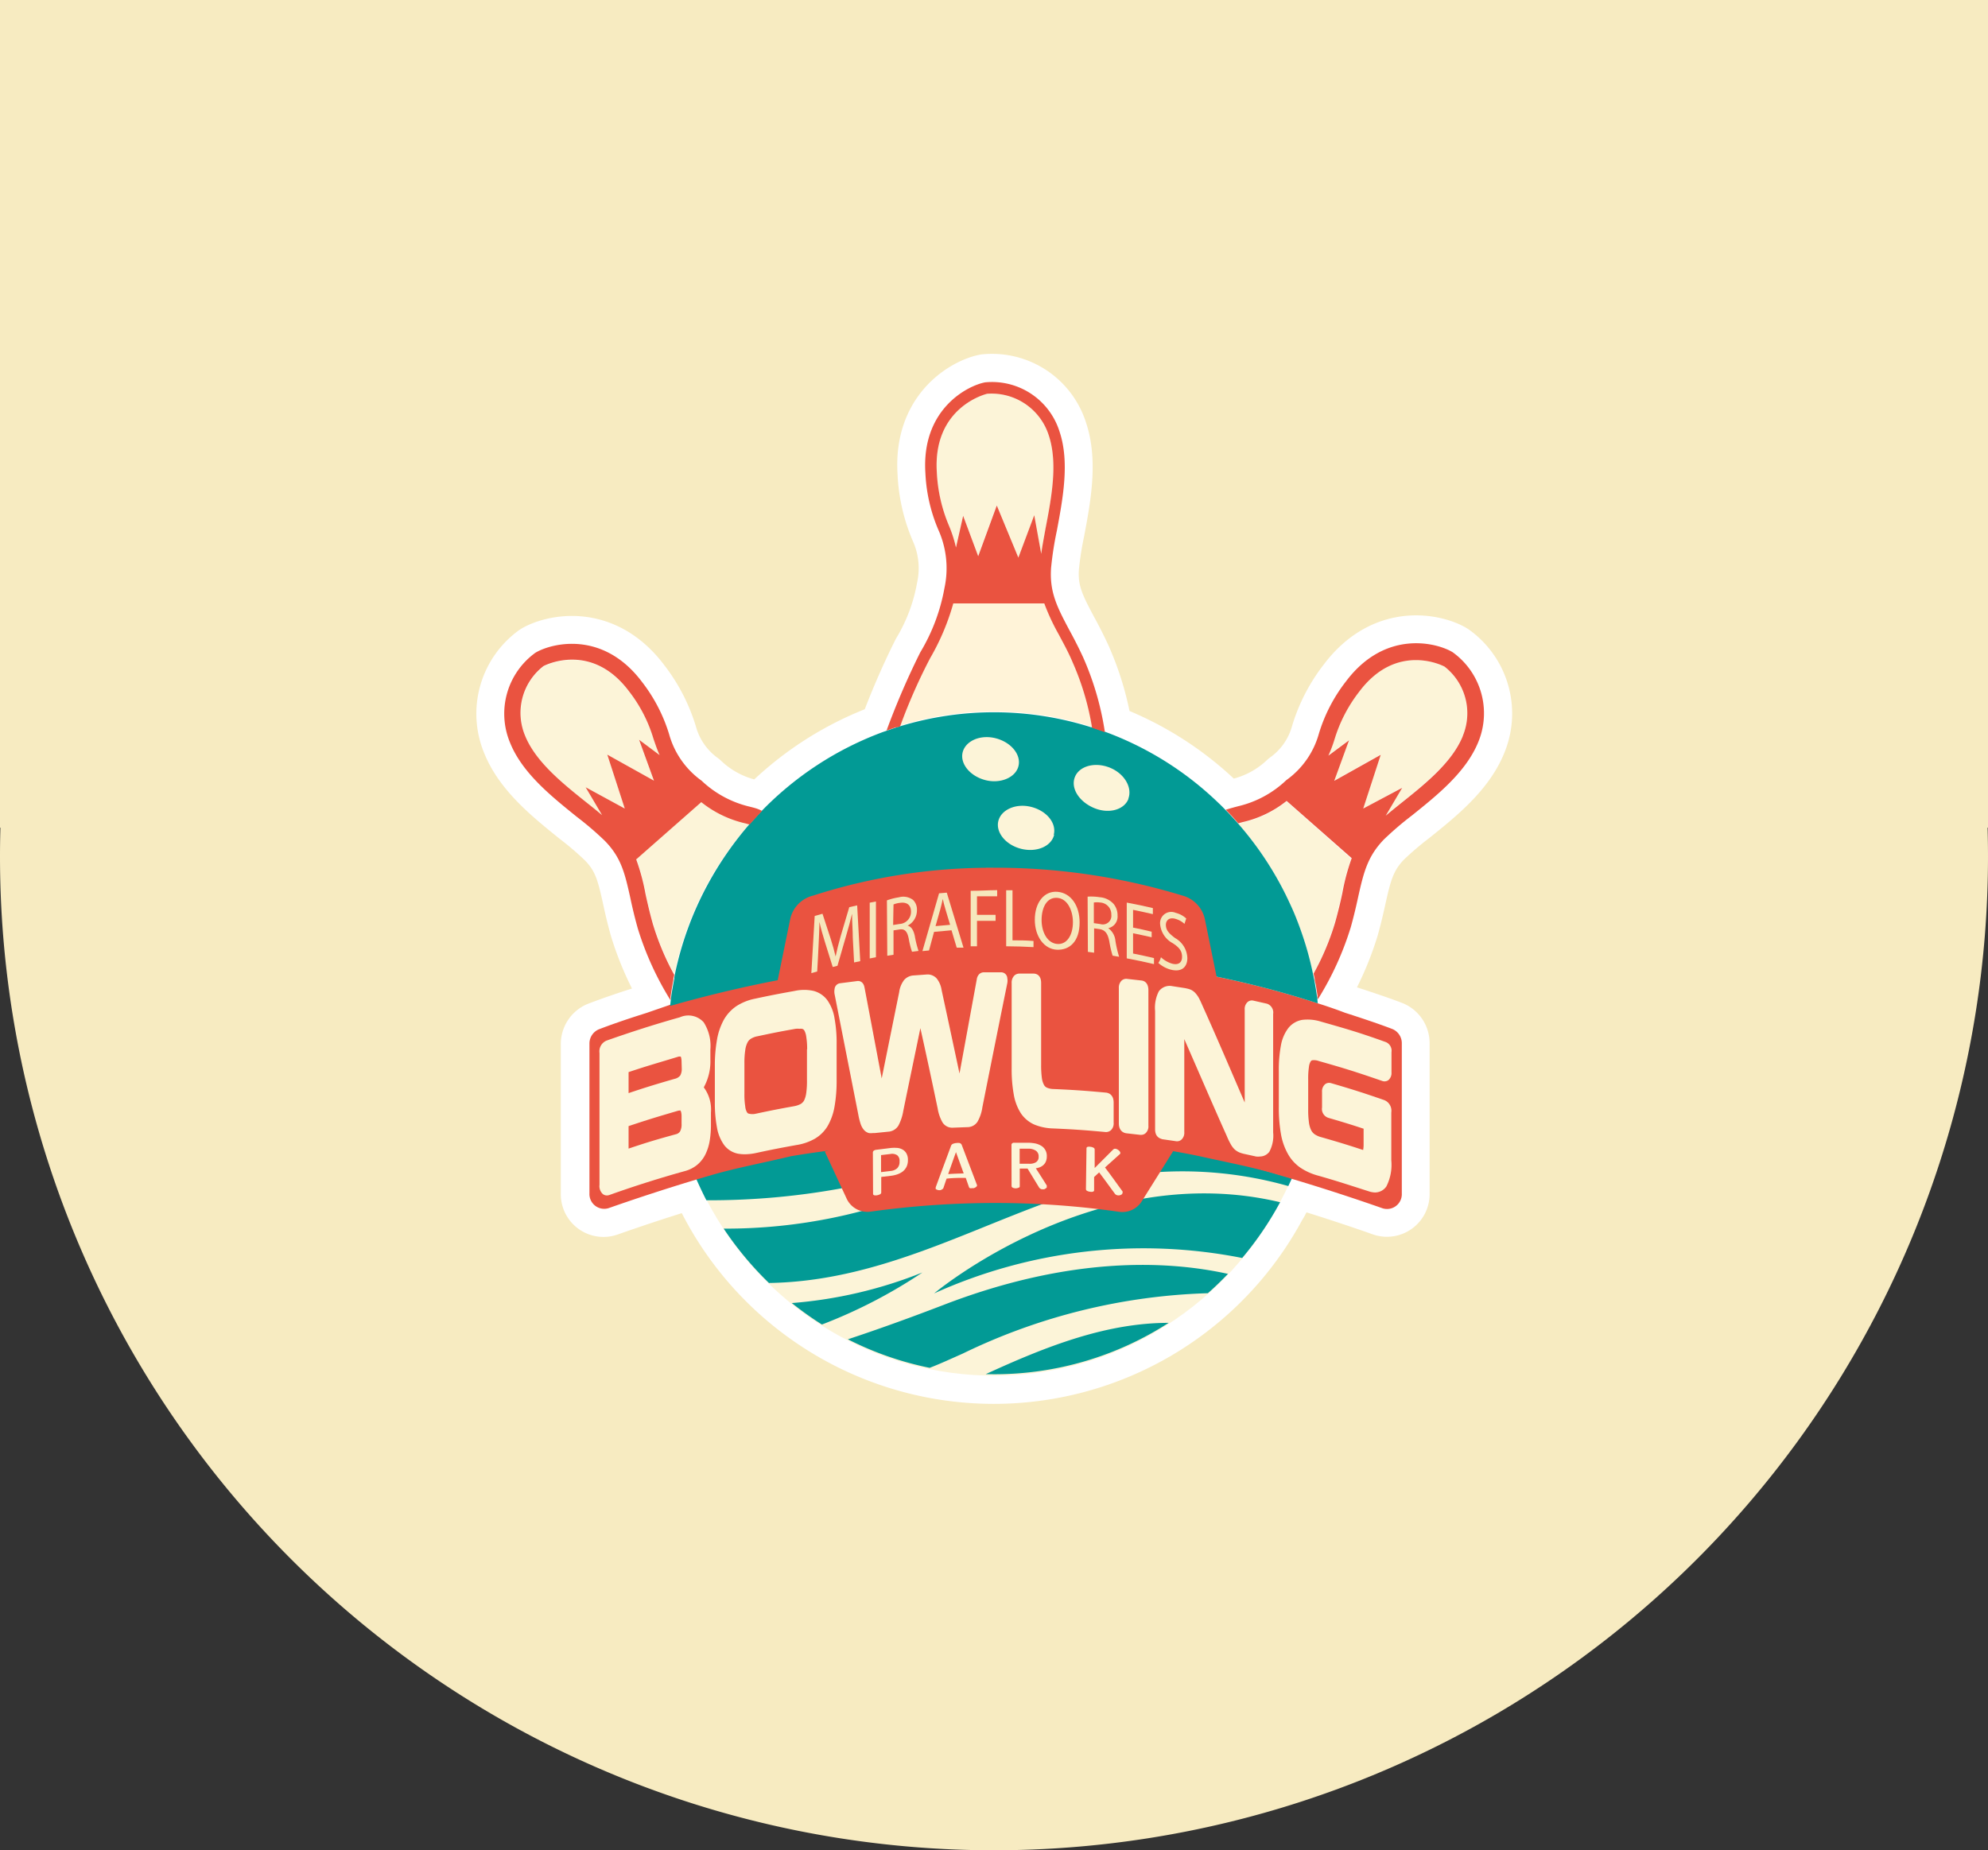
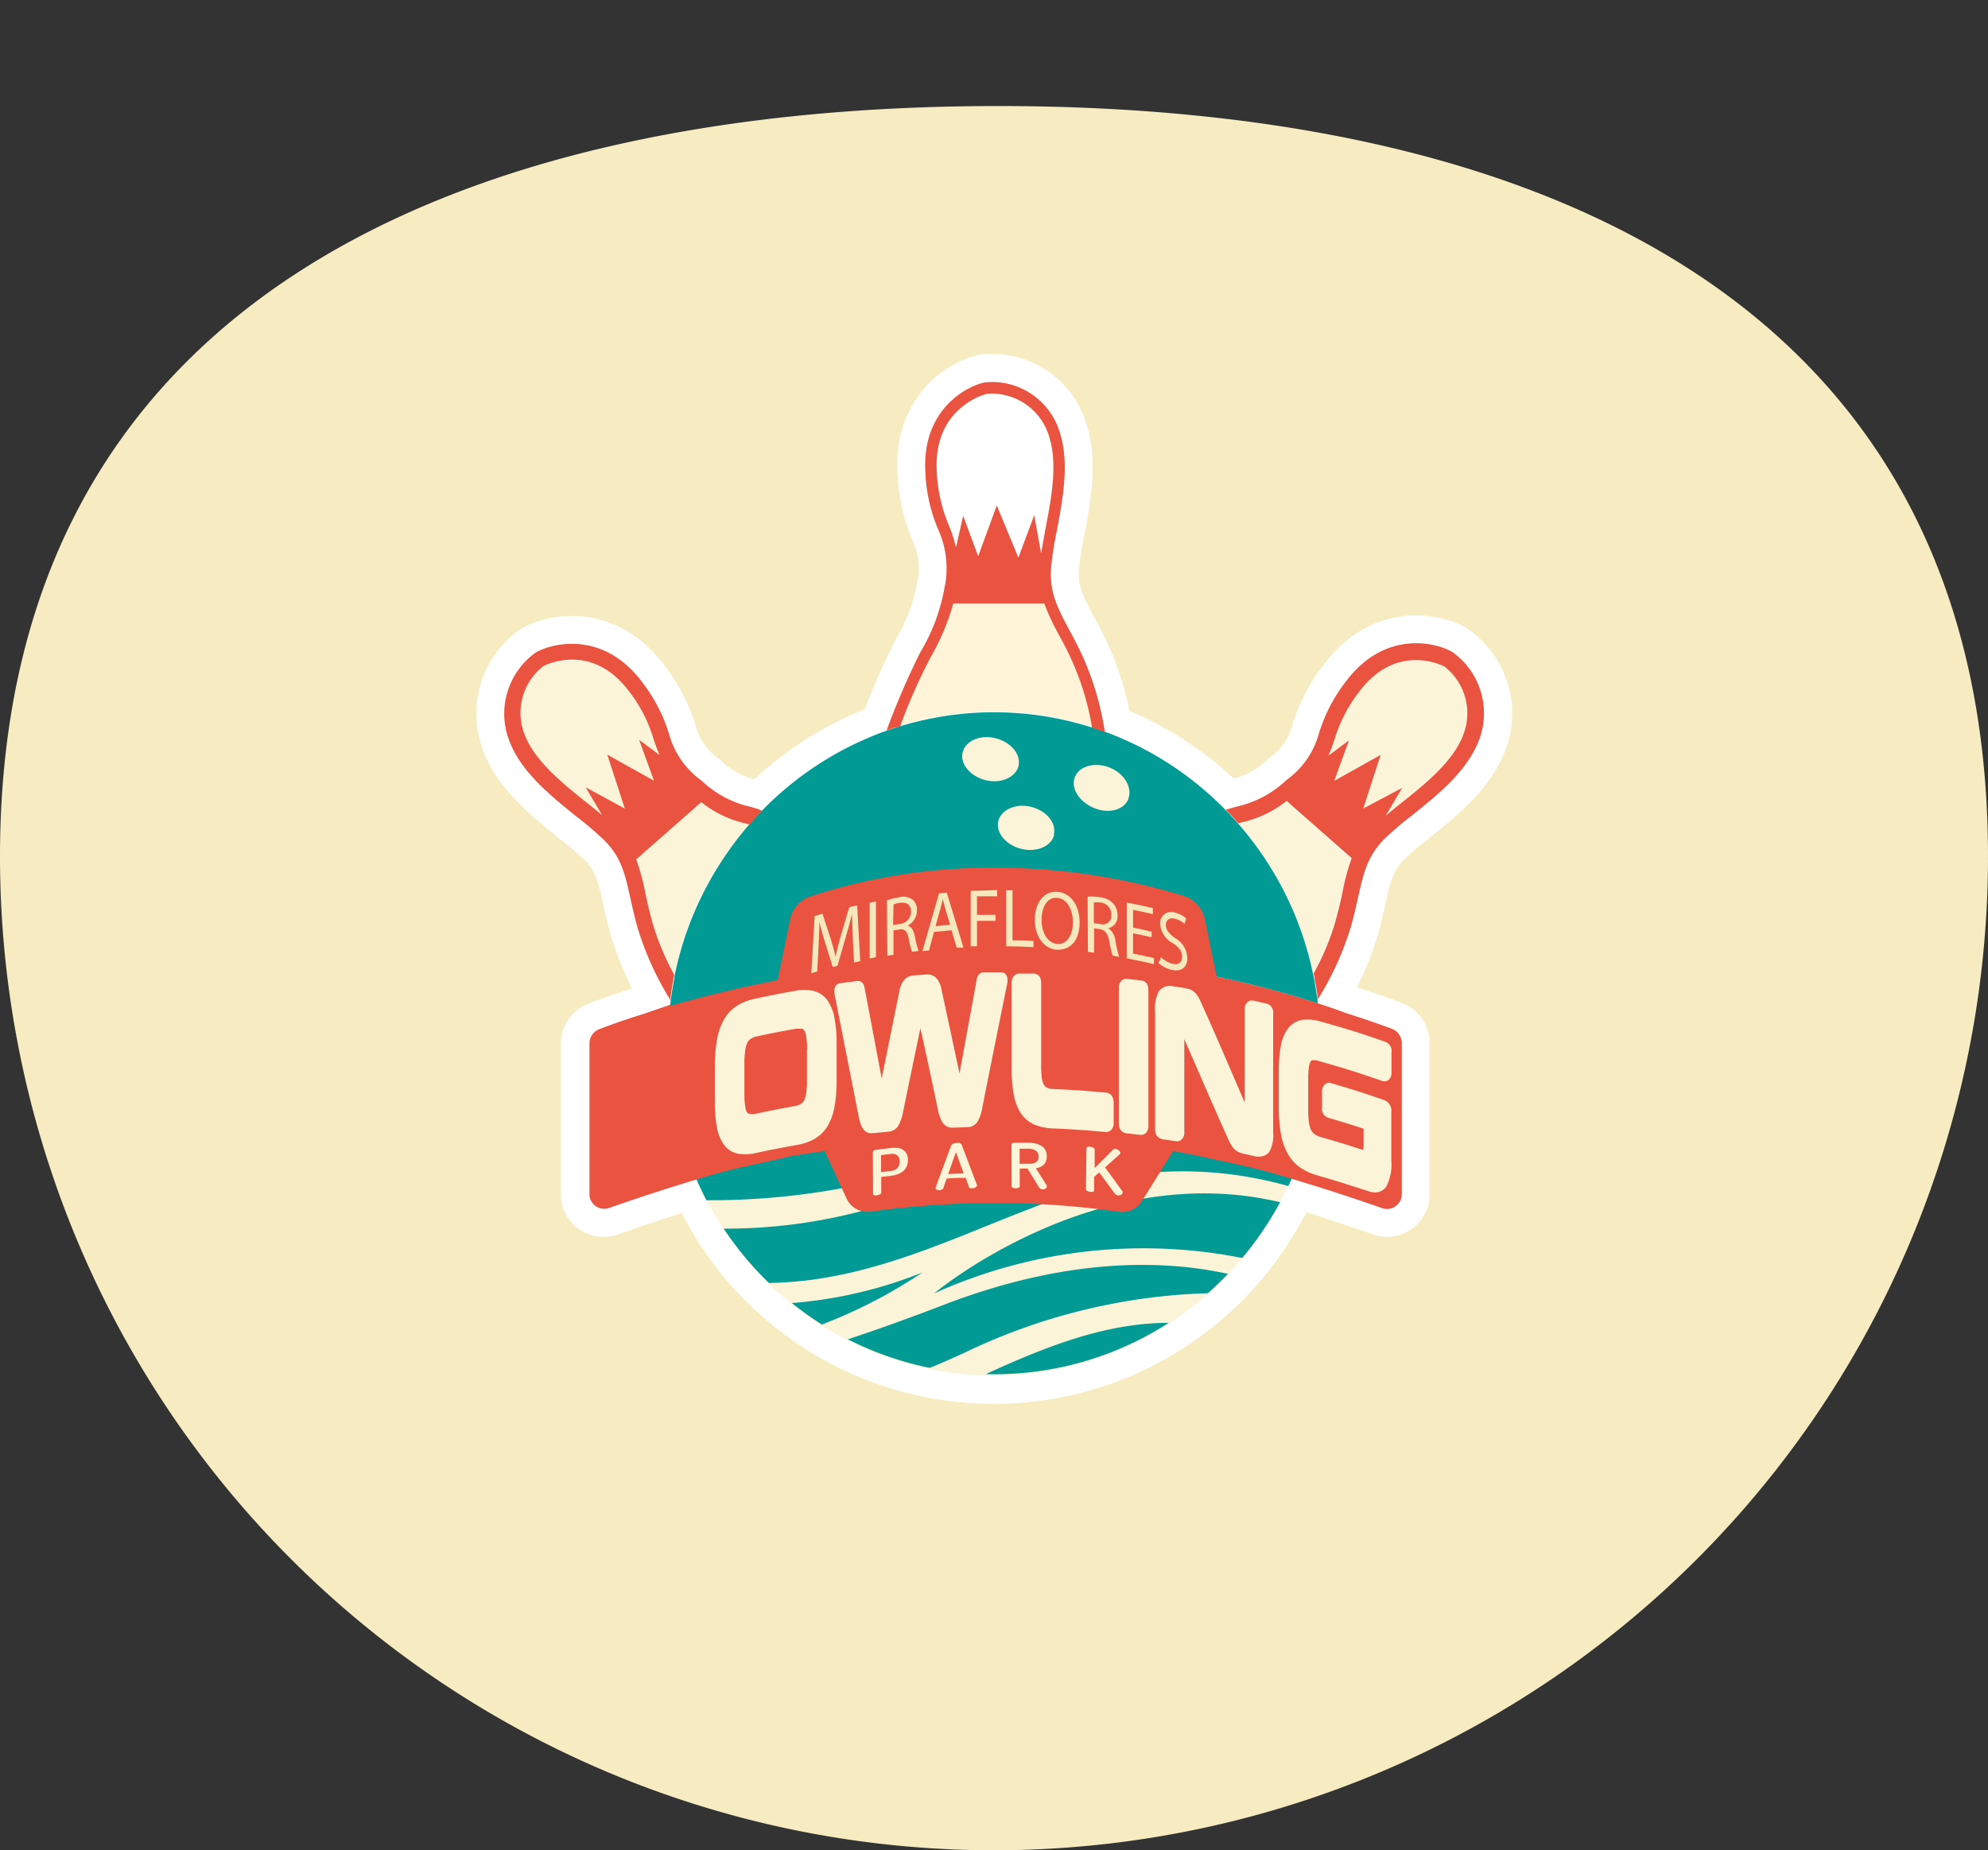
<svg xmlns="http://www.w3.org/2000/svg" viewBox="0 0 213.86 199.08">
  <rect x="0" y="0" width="213.86" height="199.08" fill="#333333" stroke="none" />
  <defs>
    <style>.cls-1{fill:#f7ebc1;}.cls-2{fill:#fff;stroke:#fff;stroke-linecap:round;stroke-linejoin:round;stroke-width:6px;}.cls-3{fill:#fcf4d8;}.cls-4{fill:none;}.cls-5{fill:#029a95;}.cls-6{fill:#ea5340;}.cls-7{fill:#fff3d8;}.cls-8{fill:#f6e7bc;}</style>
  </defs>
  <g id="Capa_2" data-name="Capa 2">
    <g id="WEB">
      <path class="cls-1" d="M213.86,92.16A106.93,106.93,0,0,1,0,92.16C0,33.1,48.32,11.41,107.38,11.41S213.86,33.1,213.86,92.16Z" />
-       <rect class="cls-1" width="213.86" height="89.06" />
      <path class="cls-2" d="M156.27,70.18c-1.63-1-7.24-2.53-11.5,3.17a17.26,17.26,0,0,0-2.89,5.59,9.14,9.14,0,0,1-3.5,5,11.21,11.21,0,0,1-5.18,2.81c-.42.11-.86.23-1.34.38-.24-.25-.48-.5-.74-.74a34.88,34.88,0,0,0-12.27-7.71,31.31,31.31,0,0,0-2.34-8c-.54-1.17-1.06-2.16-1.52-3-1.26-2.38-2.1-4-1.92-6.6a35.82,35.82,0,0,1,.62-4c.65-3.47,1.39-7.39.29-10.67a7.61,7.61,0,0,0-8-5.3c-1.81.33-6.88,2.82-6.43,9.76A17.5,17.5,0,0,0,100.94,57a10.11,10.11,0,0,1,.66,6.28A20.36,20.36,0,0,1,99,70.19a82.67,82.67,0,0,0-3.63,8.42l1-.35.14,0c-.39.12-.77.26-1.16.39l-.32.11a34.93,34.93,0,0,0-9.36,5.18,35.93,35.93,0,0,0-3.79,3.4l.12-.12c-.47-.15-.91-.27-1.33-.38A11.28,11.28,0,0,1,75.47,84a9.17,9.17,0,0,1-3.49-5,17.47,17.47,0,0,0-2.89-5.59c-4.26-5.7-9.87-4.16-11.5-3.17a8.09,8.09,0,0,0-2.73,9.65c1.31,3.28,4.43,5.77,7.19,8a34.4,34.4,0,0,1,3,2.57c1.79,1.82,2.17,3.53,2.75,6.12.21,1,.46,2.07.81,3.32a32.83,32.83,0,0,0,3.53,7.74c0-.12,0-.25,0-.38l0-.17c0,.35-.1.71-.14,1.06q-1.38.47-2.55.9c-2.37.74-4.11,1.37-5.12,1.76a1.66,1.66,0,0,0-1,1.56v16.09A1.59,1.59,0,0,0,65.46,130c2.07-.73,5.5-1.9,9.47-3.09.34.77.69,1.52,1.08,2.25h0a34.71,34.71,0,0,0,61.44.68l.25-.42h0c.31-.58.6-1.16.87-1.76h0l.39-.83c4.09,1.22,7.63,2.42,9.75,3.17a1.59,1.59,0,0,0,2.08-1.58V112.29a1.65,1.65,0,0,0-1-1.56c-1-.39-2.75-1-5.12-1.76q-1.3-.5-2.88-1c0-.13,0-.26,0-.39a32.83,32.83,0,0,0,3.53-7.74c.35-1.25.6-2.35.81-3.32.58-2.59,1-4.3,2.75-6.12a34.4,34.4,0,0,1,3-2.57c2.75-2.21,5.88-4.7,7.19-8A8.09,8.09,0,0,0,156.27,70.18Zm-14.77,35.9c.06.37.12.73.17,1.1-.09-.61-.19-1.22-.3-1.82C141.41,105.6,141.46,105.84,141.5,106.08ZM132.61,88l.6.68c-.37-.43-.76-.85-1.15-1.26C132.24,87.57,132.43,87.76,132.61,88Zm-13.92-9.29-.46-.16h0Zm-37,8.83c-.3.32-.59.64-.88,1L81,88.3Zm-1,1.14h0l-.43-.12ZM72,103.57c.14.29.29.55.43.83C72.25,104.12,72.1,103.86,72,103.57Zm-1.19-2.77c.1.28.22.55.33.83C71,101.35,70.87,101.08,70.77,100.8Zm.57,1.42c.13.3.27.59.41.88C71.61,102.81,71.47,102.52,71.34,102.22Zm1.15,3.14s0-.07,0-.1l0-.13h0l0,.13h0c0,.16-.05.32-.08.48C72.45,105.61,72.46,105.48,72.49,105.36Z" />
      <ellipse class="cls-3" cx="106.92" cy="112.41" rx="35" ry="35.61" />
      <path class="cls-4" d="M109.52,82.44c.31-1.26-.79-2.61-2.44-3s-3.26.25-3.56,1.5.78,2.6,2.44,3S109.21,83.69,109.52,82.44Z" />
      <path class="cls-4" d="M110.92,86.8c-1.65-.43-3.25.25-3.56,1.5s.79,2.6,2.44,3,3.26-.25,3.56-1.51S112.58,87.22,110.92,86.8Z" />
      <path class="cls-4" d="M140,100.29a34.71,34.71,0,0,1,1.25,4.52,27.6,27.6,0,0,0,2.31-5.48c.34-1.2.58-2.27.79-3.22a22.6,22.6,0,0,1,1-3.72l-7-6.16a11.78,11.78,0,0,1-4.77,2.29l-.43.12a35.46,35.46,0,0,1,5.61,8.71C139.26,98.31,139.65,99.29,140,100.29Z" />
      <path class="cls-4" d="M119.32,82.63c-1.6-.62-3.26-.14-3.72,1.06s.47,2.68,2.07,3.3,3.26.15,3.71-1S120.91,83.25,119.32,82.63Z" />
      <path class="cls-4" d="M155.37,71.71c-.05,0-5.12-2.75-9.2,2.72a15.8,15.8,0,0,0-2.63,5.08,14.73,14.73,0,0,1-.67,1.78l2.22-1.65L143.5,84l5-2.8L146.65,87l4.19-2.27-1.77,3c.52-.44,1.08-.89,1.65-1.35,2.59-2.06,5.51-4.4,6.65-7.24A6.36,6.36,0,0,0,155.37,71.71Z" />
      <path class="cls-4" d="M102.83,58.87l.77-3.41,1.62,4.35,2-5.46L109.55,60l1.71-4.49.75,4.15c.12-.87.29-1.79.47-2.75.63-3.31,1.34-7.06.34-10a6.45,6.45,0,0,0-6.62-4.47c-.06,0-5.87,1.38-5.42,8.45a16.74,16.74,0,0,0,1.29,5.69A13.87,13.87,0,0,1,102.83,58.87Z" />
      <path class="cls-4" d="M109.52,82.44c.31-1.26-.79-2.61-2.44-3s-3.26.25-3.56,1.5.78,2.6,2.44,3S109.21,83.69,109.52,82.44Z" />
      <path class="cls-4" d="M113.91,68.27a23.43,23.43,0,0,1-1.58-3.38h-9.79a25.35,25.35,0,0,1-2.49,5.89,60.17,60.17,0,0,0-3.23,7.34,34.63,34.63,0,0,1,20.55.1l.1,0a28.75,28.75,0,0,0-2.07-7C114.88,70.1,114.36,69.13,113.91,68.27Z" />
      <path class="cls-4" d="M110.92,86.8c-1.65-.43-3.25.25-3.56,1.5s.79,2.6,2.44,3,3.26-.25,3.56-1.51S112.58,87.22,110.92,86.8Z" />
      <path class="cls-4" d="M119.32,82.63c-1.6-.62-3.26-.14-3.72,1.06s.47,2.68,2.07,3.3,3.26.15,3.71-1S120.91,83.25,119.32,82.63Z" />
      <path class="cls-4" d="M106,83.94c1.65.42,3.25-.25,3.56-1.5s-.79-2.61-2.44-3-3.26.25-3.56,1.5S104.3,83.51,106,83.94Z" />
      <path class="cls-4" d="M107.36,88.3c-.31,1.25.79,2.6,2.44,3s3.26-.25,3.56-1.51-.78-2.6-2.44-3S107.67,87.05,107.36,88.3Z" />
      <path class="cls-4" d="M117.67,87c1.59.62,3.26.15,3.71-1s-.47-2.69-2.06-3.31-3.26-.14-3.72,1.06S116.07,86.37,117.67,87Z" />
      <path class="cls-5" d="M106.93,147.87a34.57,34.57,0,0,0,18.79-5.53c-6.72,0-13.13,2.51-19.68,5.52Z" />
      <path class="cls-5" d="M100.49,139.17a54.68,54.68,0,0,1,33.14-3.81,35.65,35.65,0,0,0,4.08-6C117.81,124.62,100.49,139.17,100.49,139.17Z" />
      <path class="cls-5" d="M101.53,140.4c-3.88,1.49-7.29,2.71-10.32,3.71a34.53,34.53,0,0,0,8.8,3.07c1.17-.45,2.35-1,3.55-1.53a64.6,64.6,0,0,1,26.38-6.5c.75-.66,1.47-1.36,2.16-2.08C125.53,135.62,115.14,135.16,101.53,140.4Z" />
      <path class="cls-5" d="M85.18,140.21a35.22,35.22,0,0,0,3.24,2.31,54.36,54.36,0,0,0,10.81-5.6A47.7,47.7,0,0,1,85.18,140.21Z" />
      <path class="cls-5" d="M85,123.8l-.2,0h0l-1,.19c-1.44.28-4.85,1-9.2,2.16.42,1,.88,2,1.39,3a78.77,78.77,0,0,0,15.2-1.41l-1.84-4.2C89.05,123.18,85.44,123.78,85,123.8Z" />
      <path class="cls-5" d="M101.09,127.38a57.24,57.24,0,0,1-23.24,4.82,36,36,0,0,0,4.87,5.85c12.93-.2,23.4-7,34.75-10.27a68.73,68.73,0,0,0-9-.75C106.24,127,103.62,127.16,101.09,127.38Z" />
      <path class="cls-5" d="M126.1,123.52,124,126.16a41.79,41.79,0,0,1,14.59,1.46l.39-.83c-.51-.17-.82-.24-1.44-.42-2.7-.78-5.59-1.55-8.43-2.18C128.67,124.18,126.4,123.19,126.1,123.52Z" />
      <path class="cls-6" d="M129.1,124.42c2.84.64,5.73,1.17,8.43,2,4.69,1.36,8.83,2.76,11.19,3.59a1.59,1.59,0,0,0,2.08-1.58V112.29a1.65,1.65,0,0,0-1-1.56c-1-.39-2.75-1-5.12-1.76q-1.3-.5-2.88-1a99.85,99.85,0,0,0-22.4-4.53L117.08,96a18,18,0,0,0-9.51-2.59h-1A18,18,0,0,0,97.1,96l-2.29,7.43A99.74,99.74,0,0,0,72.42,108c-1,.35-2,.69-2.89,1-2.37.74-4.11,1.37-5.12,1.76a1.66,1.66,0,0,0-1,1.56v16.09A1.59,1.59,0,0,0,65.46,130c2.36-.83,6.49-2.23,11.18-3.59,2.71-.78,5.6-1.31,8.44-2C85.08,124.42,108.84,120.14,129.1,124.42Z" />
      <path class="cls-4" d="M110.92,86.8c-1.65-.43-3.25.25-3.56,1.5s.79,2.6,2.44,3,3.26-.25,3.56-1.51S112.58,87.22,110.92,86.8Z" />
-       <path class="cls-4" d="M119.32,82.63c-1.6-.62-3.26-.14-3.72,1.06s.47,2.68,2.07,3.3,3.26.15,3.71-1S120.91,83.25,119.32,82.63Z" />
      <path class="cls-4" d="M109.52,82.44c.31-1.26-.79-2.61-2.44-3s-3.26.25-3.56,1.5.78,2.6,2.44,3S109.21,83.69,109.52,82.44Z" />
      <path class="cls-3" d="M118.23,78.51l-.76-.26.76.26Z" />
      <path class="cls-7" d="M117.37,78.22l.1,0a28.75,28.75,0,0,0-2.07-7c-.52-1.14-1-2.11-1.49-3a23.43,23.43,0,0,1-1.58-3.38h-9.79a25.35,25.35,0,0,1-2.49,5.89,60.17,60.17,0,0,0-3.23,7.34,34.63,34.63,0,0,1,20.55.1Z" />
      <path class="cls-3" d="M138.41,86.23a11.78,11.78,0,0,1-4.77,2.29l-.43.12a35.46,35.46,0,0,1,5.61,8.71c.44,1,.83,1.94,1.18,2.94a34.71,34.71,0,0,1,1.25,4.52,27.6,27.6,0,0,0,2.31-5.48c.34-1.2.58-2.27.79-3.22a22.6,22.6,0,0,1,1-3.72Z" />
      <path class="cls-3" d="M80.53,88.76l.11-.12-.43-.12a11.75,11.75,0,0,1-4.76-2.29l-7,6.16a22.6,22.6,0,0,1,1,3.72c.21,1,.45,2,.79,3.22a28.19,28.19,0,0,0,2.3,5.48,35.34,35.34,0,0,1,3.51-9.63A36.41,36.41,0,0,1,80.53,88.76Z" />
      <path class="cls-5" d="M141.72,107.56c0-.12,0-.25-.05-.38-.09-.61-.19-1.22-.3-1.82l-.12-.55h0a34.71,34.71,0,0,0-1.25-4.52c-.35-1-.74-2-1.18-2.94a35.46,35.46,0,0,0-5.61-8.71h0c-.37-.43-.76-.85-1.15-1.26l-.2-.2c-.24-.25-.48-.5-.74-.74a34.88,34.88,0,0,0-12.27-7.71l-.16-.06-.46-.16-.76-.26-.1,0a34.63,34.63,0,0,0-20.55-.1l-.32.1c-.39.12-.77.26-1.16.39l-.32.11a35.12,35.12,0,0,0-13.21,8.64c-.4.42-.79.84-1.17,1.28l-.11.12a36.41,36.41,0,0,0-4.42,6.42,35.34,35.34,0,0,0-3.51,9.63l-.06.32,0,.13h0c-.09.46-.17.93-.25,1.39s-.14,1-.2,1.56a137,137,0,0,1,22.65-4.45L97.1,96a18,18,0,0,1,9.51-2.59c6.42,0,9.82,2.73,9.82,2.73l2.83,7.28a100,100,0,0,1,22.5,4.54C141.74,107.82,141.73,107.69,141.72,107.56ZM106,83.94c-1.66-.43-2.75-1.78-2.44-3s1.9-1.93,3.56-1.5,2.75,1.77,2.44,3S107.61,84.36,106,83.94Zm7.4,5.88c-.3,1.26-1.9,1.93-3.56,1.51s-2.75-1.78-2.44-3,1.91-1.93,3.56-1.5S113.67,88.57,113.36,89.82Zm8-3.88c-.45,1.2-2.12,1.67-3.71,1s-2.52-2.1-2.07-3.3,2.12-1.68,3.72-1.06S121.84,84.73,121.38,85.94Z" />
      <path class="cls-3" d="M155.37,71.71c-.05,0-5.12-2.75-9.2,2.72a15.8,15.8,0,0,0-2.63,5.08,14.73,14.73,0,0,1-.67,1.78l2.22-1.65L143.5,84l5-2.8L146.65,87l4.19-2.27-1.77,3c.52-.44,1.08-.89,1.65-1.35,2.59-2.06,5.51-4.4,6.65-7.24A6.36,6.36,0,0,0,155.37,71.71Z" />
-       <path class="cls-3" d="M112.82,46.84a6.45,6.45,0,0,0-6.62-4.47c-.06,0-5.87,1.38-5.42,8.45a16.74,16.74,0,0,0,1.29,5.69,13.87,13.87,0,0,1,.76,2.36l.77-3.41,1.62,4.35,2-5.46L109.55,60l1.71-4.49.75,4.15c.12-.87.29-1.79.47-2.75C113.11,53.56,113.82,49.81,112.82,46.84Z" />
      <path class="cls-3" d="M70.31,79.51a15.52,15.52,0,0,0-2.62-5.08c-4.09-5.47-9.15-2.75-9.2-2.72a6.36,6.36,0,0,0-2,7.45c1.13,2.84,4.06,5.18,6.64,7.24.58.46,1.14.91,1.66,1.35l-1.77-3L67.21,87,65.33,81.2l5,2.8-1.58-4.36L71,81.29C70.71,80.7,70.52,80.12,70.31,79.51Z" />
      <path class="cls-6" d="M116.51,70.71c-.54-1.17-1.06-2.16-1.52-3-1.26-2.38-2.1-4-1.92-6.6a35.82,35.82,0,0,1,.62-4c.65-3.47,1.39-7.39.29-10.67a7.61,7.61,0,0,0-8-5.3c-1.81.33-6.88,2.82-6.43,9.77A17.49,17.49,0,0,0,100.94,57a10.11,10.11,0,0,1,.66,6.28A20.36,20.36,0,0,1,99,70.19a82.67,82.67,0,0,0-3.63,8.42l1-.35.14,0,.32-.1a60.17,60.17,0,0,1,3.23-7.34,25.35,25.35,0,0,0,2.49-5.89h9.79a23.43,23.43,0,0,0,1.58,3.38c.45.86,1,1.83,1.49,3a28.75,28.75,0,0,1,2.07,7l.76.26.46.16.16.06A31.31,31.31,0,0,0,116.51,70.71ZM100.78,50.82c-.45-7.07,5.36-8.44,5.42-8.45a6.45,6.45,0,0,1,6.62,4.47c1,3,.29,6.72-.34,10-.18,1-.35,1.88-.47,2.75l-.75-4.15L109.55,60l-2.32-5.61-2,5.46-1.62-4.35-.77,3.41a13.87,13.87,0,0,0-.76-2.36A16.74,16.74,0,0,1,100.78,50.82Z" />
      <path class="cls-6" d="M156.27,70.18c-1.63-1-7.24-2.53-11.5,3.17a17.26,17.26,0,0,0-2.89,5.59,9.14,9.14,0,0,1-3.5,5,11.21,11.21,0,0,1-5.18,2.81c-.42.11-.86.23-1.34.38l.2.2c.18.19.37.38.55.58l.6.68.43-.12a11.78,11.78,0,0,0,4.77-2.29l7,6.16a22.6,22.6,0,0,0-1,3.72c-.21,1-.45,2-.79,3.22a27.6,27.6,0,0,1-2.31,5.48l.12.55c0,.24.09.48.13.72s.12.74.17,1.1c0,.13,0,.26.05.38a32.83,32.83,0,0,0,3.53-7.74c.35-1.25.6-2.35.81-3.32.58-2.59,1-4.3,2.75-6.12a34.4,34.4,0,0,1,3-2.57c2.75-2.21,5.88-4.7,7.19-8A8.09,8.09,0,0,0,156.27,70.18Zm1.1,9c-1.14,2.84-4.06,5.18-6.65,7.24-.57.46-1.13.91-1.65,1.35l1.77-3L146.65,87l1.88-5.78-5,2.8,1.59-4.36-2.22,1.65a14.73,14.73,0,0,0,.67-1.78,15.8,15.8,0,0,1,2.63-5.08c4.08-5.47,9.15-2.75,9.2-2.72A6.36,6.36,0,0,1,157.37,79.16Z" />
      <path class="cls-6" d="M80.66,86.8A11.28,11.28,0,0,1,75.47,84a9.17,9.17,0,0,1-3.49-5,17.47,17.47,0,0,0-2.89-5.59c-4.26-5.7-9.87-4.16-11.5-3.17a8.09,8.09,0,0,0-2.73,9.65c1.31,3.28,4.43,5.77,7.19,8a34.4,34.4,0,0,1,3,2.57c1.79,1.82,2.17,3.53,2.75,6.12.21,1,.46,2.07.81,3.32a32.83,32.83,0,0,0,3.53,7.74c0-.12,0-.25,0-.38.08-.61.18-1.22.3-1.82,0,0,0-.07,0-.1l.09-.45a28.19,28.19,0,0,1-2.3-5.48c-.34-1.2-.58-2.27-.79-3.22a22.6,22.6,0,0,0-1-3.72l7-6.16a11.75,11.75,0,0,0,4.76,2.29l.44.12.3-.34c.28-.31.56-.62.85-.92l.19-.2C81.52,87,81.08,86.91,80.66,86.8ZM65.33,81.2,67.21,87,63,84.71l1.77,3c-.52-.44-1.08-.89-1.66-1.35-2.58-2.06-5.51-4.4-6.64-7.24a6.36,6.36,0,0,1,2-7.45s5.11-2.75,9.2,2.72a15.52,15.52,0,0,1,2.62,5.08c.21.61.4,1.19.67,1.78l-2.21-1.65L70.35,84Z" />
      <path class="cls-6" d="M126.2,123.87l-3.38,5.4a2.47,2.47,0,0,1-2.44,1.12,94,94,0,0,0-13.29-.95,97.92,97.92,0,0,0-13.42.93A2.46,2.46,0,0,1,91.09,129l-2.36-5.09s7-2.36,19.31-2.36S126.2,123.87,126.2,123.87Z" />
      <path class="cls-3" d="M93.9,124a.24.24,0,0,1,.09-.18.52.52,0,0,1,.25-.1l1.61-.2a4.32,4.32,0,0,1,.72,0,1.43,1.43,0,0,1,.57.2,1.08,1.08,0,0,1,.39.43,1.4,1.4,0,0,1,.14.68v0a1.65,1.65,0,0,1-.14.7,1.54,1.54,0,0,1-.4.51,2.14,2.14,0,0,1-.6.32,3.25,3.25,0,0,1-.73.16l-1,.12v1.68a.23.23,0,0,1-.14.19,1,1,0,0,1-.3.1.79.79,0,0,1-.31,0,.16.16,0,0,1-.13-.16Zm.88.29v1.83l1-.12a1.22,1.22,0,0,0,.73-.29.94.94,0,0,0,.26-.7v-.08a.73.73,0,0,0-.26-.63,1,1,0,0,0-.73-.13Z" />
      <path class="cls-3" d="M101.16,128.06a.62.62,0,0,1-.19,0,.61.61,0,0,1-.18-.05.41.41,0,0,1-.13-.08.21.21,0,0,1,0-.12s0,0,0-.06c.66-1.8,1-2.7,1.66-4.49a.36.36,0,0,1,.21-.19,1.2,1.2,0,0,1,.35-.08,1.29,1.29,0,0,1,.35,0,.37.37,0,0,1,.22.18l1.65,4.34a.14.14,0,0,1,0,.06.14.14,0,0,1-.06.11.45.45,0,0,1-.13.1.75.75,0,0,1-.18.07l-.19,0a.5.5,0,0,1-.19,0,.2.2,0,0,1-.11-.11l-.35-1c-.82,0-1.23,0-2.06.08-.14.4-.2.59-.34,1a.24.24,0,0,1-.11.13A.59.59,0,0,1,101.16,128.06Zm2.51-1.8-.83-2.29c-.34.94-.5,1.41-.84,2.36C102.67,126.29,103,126.28,103.67,126.26Z" />
      <path class="cls-3" d="M108.81,123.18a.21.21,0,0,1,.08-.16.29.29,0,0,1,.21-.06l1.59,0a4.52,4.52,0,0,1,.75.09,2.24,2.24,0,0,1,.61.26,1.26,1.26,0,0,1,.56,1.12,1.38,1.38,0,0,1-.09.52,1,1,0,0,1-.25.38,1.27,1.27,0,0,1-.37.25,2.15,2.15,0,0,1-.47.13c.47.73.71,1.1,1.17,1.84a.13.13,0,0,1,0,.1.24.24,0,0,1,0,.13.45.45,0,0,1-.13.11.53.53,0,0,1-.17.08l-.19,0a.45.45,0,0,1-.35-.23l-1.22-2-.84,0v1.89c0,.08,0,.13-.14.17a.73.73,0,0,1-.6,0,.2.2,0,0,1-.14-.18Zm.88.42v1.62l1,0a1.31,1.31,0,0,0,.75-.16.65.65,0,0,0,.29-.61.71.71,0,0,0-.29-.63,1.39,1.39,0,0,0-.75-.22Z" />
      <path class="cls-3" d="M116.88,123.56a.16.16,0,0,1,.13-.16.8.8,0,0,1,.31,0,.75.75,0,0,1,.3.09.21.21,0,0,1,.14.19v2l2-2a.29.29,0,0,1,.25-.07.64.64,0,0,1,.18.06.91.91,0,0,1,.16.11.49.49,0,0,1,.12.13.3.3,0,0,1,.05.14s0,0,0,.07a.19.19,0,0,1-.06.07l-1.59,1.43c.76,1,1.13,1.54,1.89,2.58a.24.24,0,0,1,0,.13.26.26,0,0,1-.16.23.61.61,0,0,1-.35.06.45.45,0,0,1-.32-.18c-.68-.92-1-1.38-1.69-2.29l-.54.5v1.42c0,.08-.05.13-.14.16a.73.73,0,0,1-.3,0,.85.85,0,0,1-.31-.09.21.21,0,0,1-.13-.19Z" />
      <path class="cls-6" d="M83.43,106.6,85,98.93a3.32,3.32,0,0,1,2.46-2.56,62.17,62.17,0,0,1,19-3,68.73,68.73,0,0,1,20.76,3,3.37,3.37,0,0,1,2.39,2.51l1.51,7.41Z" />
      <path class="cls-8" d="M91.74,100.91c0-.83-.09-1.84-.08-2.59h0c-.18.75-.39,1.55-.66,2.45-.36,1.26-.54,1.89-.91,3.15l-.51.13c-.33-1.07-.5-1.6-.83-2.66-.25-.79-.45-1.51-.6-2.19h0c0,.75-.06,1.78-.1,2.7s-.08,1.57-.14,2.63l-.63.18c.14-2.46.21-3.69.36-6.15l.84-.24c.36,1.08.53,1.61.88,2.69.22.69.39,1.31.53,1.91h0c.13-.64.31-1.35.54-2.17.37-1.26.56-1.89.93-3.14l.85-.19c.13,2.39.2,3.59.33,6l-.66.14C91.82,102.49,91.79,102,91.74,100.91Z" />
      <path class="cls-8" d="M94.23,97v6l-.67.13v-6Z" />
      <path class="cls-8" d="M95.41,96.88a6.72,6.72,0,0,1,1.29-.33,1.75,1.75,0,0,1,1.52.28,1.44,1.44,0,0,1,.42,1.1,1.85,1.85,0,0,1-1,1.67v0c.4.1.64.5.77,1.11a11.09,11.09,0,0,0,.4,1.61l-.7.09a9,9,0,0,1-.35-1.4c-.16-.8-.43-1.09-1-1l-.64.1v2.62l-.67.11Zm.67,2.65.69-.11A1.3,1.3,0,0,0,98,98.1c0-.78-.5-1.06-1.21-.95a2.49,2.49,0,0,0-.67.17Z" />
      <path class="cls-8" d="M100.48,100.27c-.21.78-.32,1.17-.54,2l-.71.07c.72-2.5,1.08-3.74,1.79-6.22l.83-.07c.72,2.36,1.08,3.54,1.8,5.92l-.73,0c-.23-.75-.34-1.12-.56-1.87Zm1.73-.76c-.2-.68-.31-1-.51-1.7-.12-.38-.2-.73-.28-1.08h0c-.08.37-.17.74-.27,1.12-.2.72-.31,1.08-.51,1.8Z" />
      <path class="cls-8" d="M104.42,95.85c1.14,0,1.71-.06,2.85-.07v.66c-.87,0-1.3,0-2.17,0v2c.8,0,1.2,0,2,0v.64l-2,0v2.74l-.68,0Z" />
      <path class="cls-8" d="M108.24,95.79h.68v5.39c.91,0,1.36,0,2.26.07v.66c-1.18-.06-1.76-.08-2.94-.09Z" />
      <path class="cls-8" d="M116.14,99.25c0,2.08-1.1,3-2.45,2.94s-2.37-1.4-2.37-3.23,1-3.13,2.45-3S116.14,97.46,116.14,99.25ZM112.05,99c0,1.29.61,2.48,1.68,2.57s1.69-1,1.69-2.34c0-1.2-.55-2.53-1.68-2.62S112.05,97.65,112.05,99Z" />
      <path class="cls-8" d="M117,96.48a6,6,0,0,1,1.3.06,2.22,2.22,0,0,1,1.51.74,1.91,1.91,0,0,1,.41,1.22,1.27,1.27,0,0,1-1,1.37v0a1.88,1.88,0,0,1,.77,1.35,12.08,12.08,0,0,0,.4,1.73l-.7-.12a11.32,11.32,0,0,1-.35-1.51c-.16-.85-.43-1.22-1-1.34l-.64-.09v2.62l-.67-.09Zm.67,2.85.7.1a.92.92,0,0,0,1.18-1,1.27,1.27,0,0,0-1.21-1.32,2.35,2.35,0,0,0-.67,0Z" />
      <path class="cls-8" d="M123.89,100.85c-.81-.18-1.21-.27-2-.43v2.18c.9.18,1.35.28,2.25.49v.65c-1.17-.27-1.75-.4-2.93-.62v-6c1.13.21,1.69.33,2.81.59v.65c-.85-.19-1.28-.29-2.13-.46v1.91c.81.16,1.21.25,2,.44Z" />
      <path class="cls-8" d="M124.89,103a3,3,0,0,0,1.2.69c.68.18,1.07-.12,1.07-.73s-.27-1-1-1.47a2.58,2.58,0,0,1-1.36-2.06,1.2,1.2,0,0,1,1.67-1.21,2.62,2.62,0,0,1,1.14.61c-.08.23-.11.35-.19.58a2.35,2.35,0,0,0-1-.55c-.71-.19-1,.24-1,.65,0,.56.31.92,1,1.43a2.56,2.56,0,0,1,1.31,2.15c0,.93-.58,1.56-1.8,1.24a3.21,3.21,0,0,1-1.32-.72C124.79,103.34,124.82,103.22,124.89,103Z" />
-       <path class="cls-3" d="M76.42,114v-1.07A4.72,4.72,0,0,0,75.7,110a2.22,2.22,0,0,0-2.56-.54c-2.64.74-5.29,1.59-7.89,2.51a1.25,1.25,0,0,0-.76,1.33v14.19a1.15,1.15,0,0,0,.37,1,.72.72,0,0,0,.43.14.89.89,0,0,0,.3-.06c2.66-.95,5.38-1.81,8.08-2.56a3.54,3.54,0,0,0,1.34-.68,3.49,3.49,0,0,0,.89-1.15,5.31,5.31,0,0,0,.45-1.46,10.4,10.4,0,0,0,.13-1.73v-1.28a4,4,0,0,0-.77-2.71A5.8,5.8,0,0,0,76.42,114Zm-8.8,9.63v-2.46c2-.67,3.09-1,5.21-1.62a1.13,1.13,0,0,1,.37-.06h0s.12.16.12.6v.84a1.58,1.58,0,0,1-.16.81.74.74,0,0,1-.47.31C70.64,122.61,69.54,122.94,67.62,123.59Zm5.72-8.66a1.44,1.44,0,0,1-.16.75,1.06,1.06,0,0,1-.63.37c-2,.58-3.12.92-4.93,1.53v-2.26c2.11-.71,3.2-1,5.38-1.67a.69.69,0,0,1,.23,0h0s.09.15.09.56Z" />
      <path class="cls-3" d="M89,107.62a2.69,2.69,0,0,0-1.49-1,4.69,4.69,0,0,0-2,0h0c-1.72.31-2.56.47-4.29.84a5.77,5.77,0,0,0-2,.8,4.41,4.41,0,0,0-1.36,1.48,6.9,6.9,0,0,0-.73,2.14,15.91,15.91,0,0,0-.23,2.86v3.82a14.35,14.35,0,0,0,.23,2.77,4.51,4.51,0,0,0,.78,1.89,2.45,2.45,0,0,0,1.5.92,4.23,4.23,0,0,0,.73.06,5.89,5.89,0,0,0,1.25-.15c1.72-.37,2.55-.53,4.26-.84a5.79,5.79,0,0,0,2-.68,3.91,3.91,0,0,0,1.39-1.38,6.31,6.31,0,0,0,.74-2.11,15.8,15.8,0,0,0,.22-2.85v-3.81a14.48,14.48,0,0,0-.22-2.78A4.62,4.62,0,0,0,89,107.62Zm-2.19,5.28v3.33a9.21,9.21,0,0,1-.08,1.39,2.58,2.58,0,0,1-.23.79,1,1,0,0,1-.37.38,2.41,2.41,0,0,1-.72.24c-1.67.3-2.48.46-4.12.81a1.56,1.56,0,0,1-.69,0,.31.31,0,0,1-.23-.14,1.49,1.49,0,0,1-.2-.64,8.21,8.21,0,0,1-.09-1.34v-3.33a9,9,0,0,1,.09-1.39,2.5,2.5,0,0,1,.24-.82,1,1,0,0,1,.37-.41,2,2,0,0,1,.72-.27c1.64-.35,2.44-.51,4.09-.8a1.81,1.81,0,0,1,.42,0,.84.84,0,0,1,.26,0,.37.37,0,0,1,.25.17,1.82,1.82,0,0,1,.21.66A8.49,8.49,0,0,1,86.83,112.9Z" />
      <path class="cls-3" d="M100.87,119.27a4.49,4.49,0,0,0,.52,1.5,1.23,1.23,0,0,0,1.09.57l1.62-.06a1.28,1.28,0,0,0,1.06-.59,4.34,4.34,0,0,0,.52-1.55q1.33-6.69,2.68-13.35a1.43,1.43,0,0,0,0-.54.66.66,0,0,0-.65-.63h-1.89a.72.72,0,0,0-.47.19.93.93,0,0,0-.27.55l-1.86,10.15c-.64-3-1.28-6-1.93-9a2.58,2.58,0,0,0-.52-1.22,1.31,1.31,0,0,0-1.12-.43l-1.39.1a1.45,1.45,0,0,0-1,.49,2.73,2.73,0,0,0-.53,1.31c-.63,3.09-1.25,6.18-1.88,9.28L93,106.25c-.14-.73-.67-.71-.77-.69h0l-1.87.24a.68.68,0,0,0-.58.62,1.49,1.49,0,0,0,0,.55q1.28,6.51,2.56,13a6.79,6.79,0,0,0,.22.89,2,2,0,0,0,.33.66,1.1,1.1,0,0,0,.59.4,1.6,1.6,0,0,0,.39,0h.21l1.58-.16a1.37,1.37,0,0,0,1-.67,5.19,5.19,0,0,0,.51-1.55c.61-3,1.23-5.94,1.84-8.91C99.66,113.54,100.27,116.4,100.87,119.27ZM99.08,108.6Z" />
      <path class="cls-3" d="M111.26,121a5.69,5.69,0,0,0,2,.42c2.29.1,3.41.18,5.7.39H119a.81.81,0,0,0,.52-.21,1,1,0,0,0,.28-.8v-2.17c0-.73-.4-1-.78-1.06-2.28-.21-3.39-.29-5.67-.39a1.85,1.85,0,0,1-.71-.14.68.68,0,0,1-.33-.3,2.15,2.15,0,0,1-.23-.74,10.42,10.42,0,0,1-.08-1.39v-8.85c0-.75-.42-1-.82-1l-1.51,0h0a.78.78,0,0,0-.57.23,1.08,1.08,0,0,0-.27.79v9.19a15.21,15.21,0,0,0,.23,2.82,5.45,5.45,0,0,0,.76,2A3.41,3.41,0,0,0,111.26,121Z" />
      <path class="cls-3" d="M122.77,105.5h0l-1.51-.17a.74.74,0,0,0-.61.19,1.06,1.06,0,0,0-.29.8v14.56c0,.72.41,1,.79,1.06l1.5.17h.1a.69.69,0,0,0,.5-.19,1,1,0,0,0,.29-.8V106.56C123.54,105.66,123,105.52,122.77,105.5Z" />
      <path class="cls-3" d="M136.3,108l-1.46-.33a.7.7,0,0,0-.63.15,1,1,0,0,0-.31.81v10c-1.51-3.5-3-7-4.55-10.44-.14-.32-.26-.58-.37-.79a2.88,2.88,0,0,0-.41-.57,1.5,1.5,0,0,0-.58-.38,4.2,4.2,0,0,0-.65-.15h0l-1.23-.19a1.44,1.44,0,0,0-1.45.56,3.87,3.87,0,0,0-.4,2.11v12.73c0,.89.59,1,.77,1.07l1.45.21a.72.72,0,0,0,.62-.17,1,1,0,0,0,.3-.81v-10c1.51,3.43,3,6.93,4.57,10.42a7.2,7.2,0,0,0,.39.82,2.47,2.47,0,0,0,.41.58,1.84,1.84,0,0,0,.55.37,3.58,3.58,0,0,0,.62.18l1.18.26a1.72,1.72,0,0,0,.43,0,1.27,1.27,0,0,0,1-.51,3.66,3.66,0,0,0,.41-2.09V109.1A1,1,0,0,0,136.3,108Z" />
      <path class="cls-3" d="M140.81,114.8a1.41,1.41,0,0,1,.2-.61.26.26,0,0,1,.2-.11,1.48,1.48,0,0,1,.67.09c2.76.78,4.09,1.2,6.81,2.14a.71.71,0,0,0,.67-.09,1,1,0,0,0,.33-.83v-2.18a1,1,0,0,0-.66-1.1h0c-2.78-1-4.14-1.39-6.95-2.19a4.79,4.79,0,0,0-2-.18,2.42,2.42,0,0,0-1.51.91,4.36,4.36,0,0,0-.78,1.87,14.18,14.18,0,0,0-.22,2.76v3.82a16.11,16.11,0,0,0,.22,2.87,6.69,6.69,0,0,0,.74,2.16,4.41,4.41,0,0,0,1.34,1.5,6.35,6.35,0,0,0,1.93.87c2.21.63,3.29,1,5.49,1.7a2.21,2.21,0,0,0,.64.11,1.48,1.48,0,0,0,1.21-.65,5.13,5.13,0,0,0,.53-2.8v-5.17a1.23,1.23,0,0,0-.76-1.32c-2.29-.79-3.41-1.15-5.71-1.82a.71.71,0,0,0-.65.11,1,1,0,0,0-.33.83v1.67a1,1,0,0,0,.68,1.12c1.54.45,2.33.69,3.79,1.17v1.69a2.94,2.94,0,0,1-.05.6c-1.77-.58-2.66-.85-4.47-1.37a2.32,2.32,0,0,1-.74-.32,1.17,1.17,0,0,1-.38-.44,2.64,2.64,0,0,1-.24-.84,9.56,9.56,0,0,1-.08-1.42v-3.19A8.31,8.31,0,0,1,140.81,114.8Z" />
    </g>
  </g>
</svg>